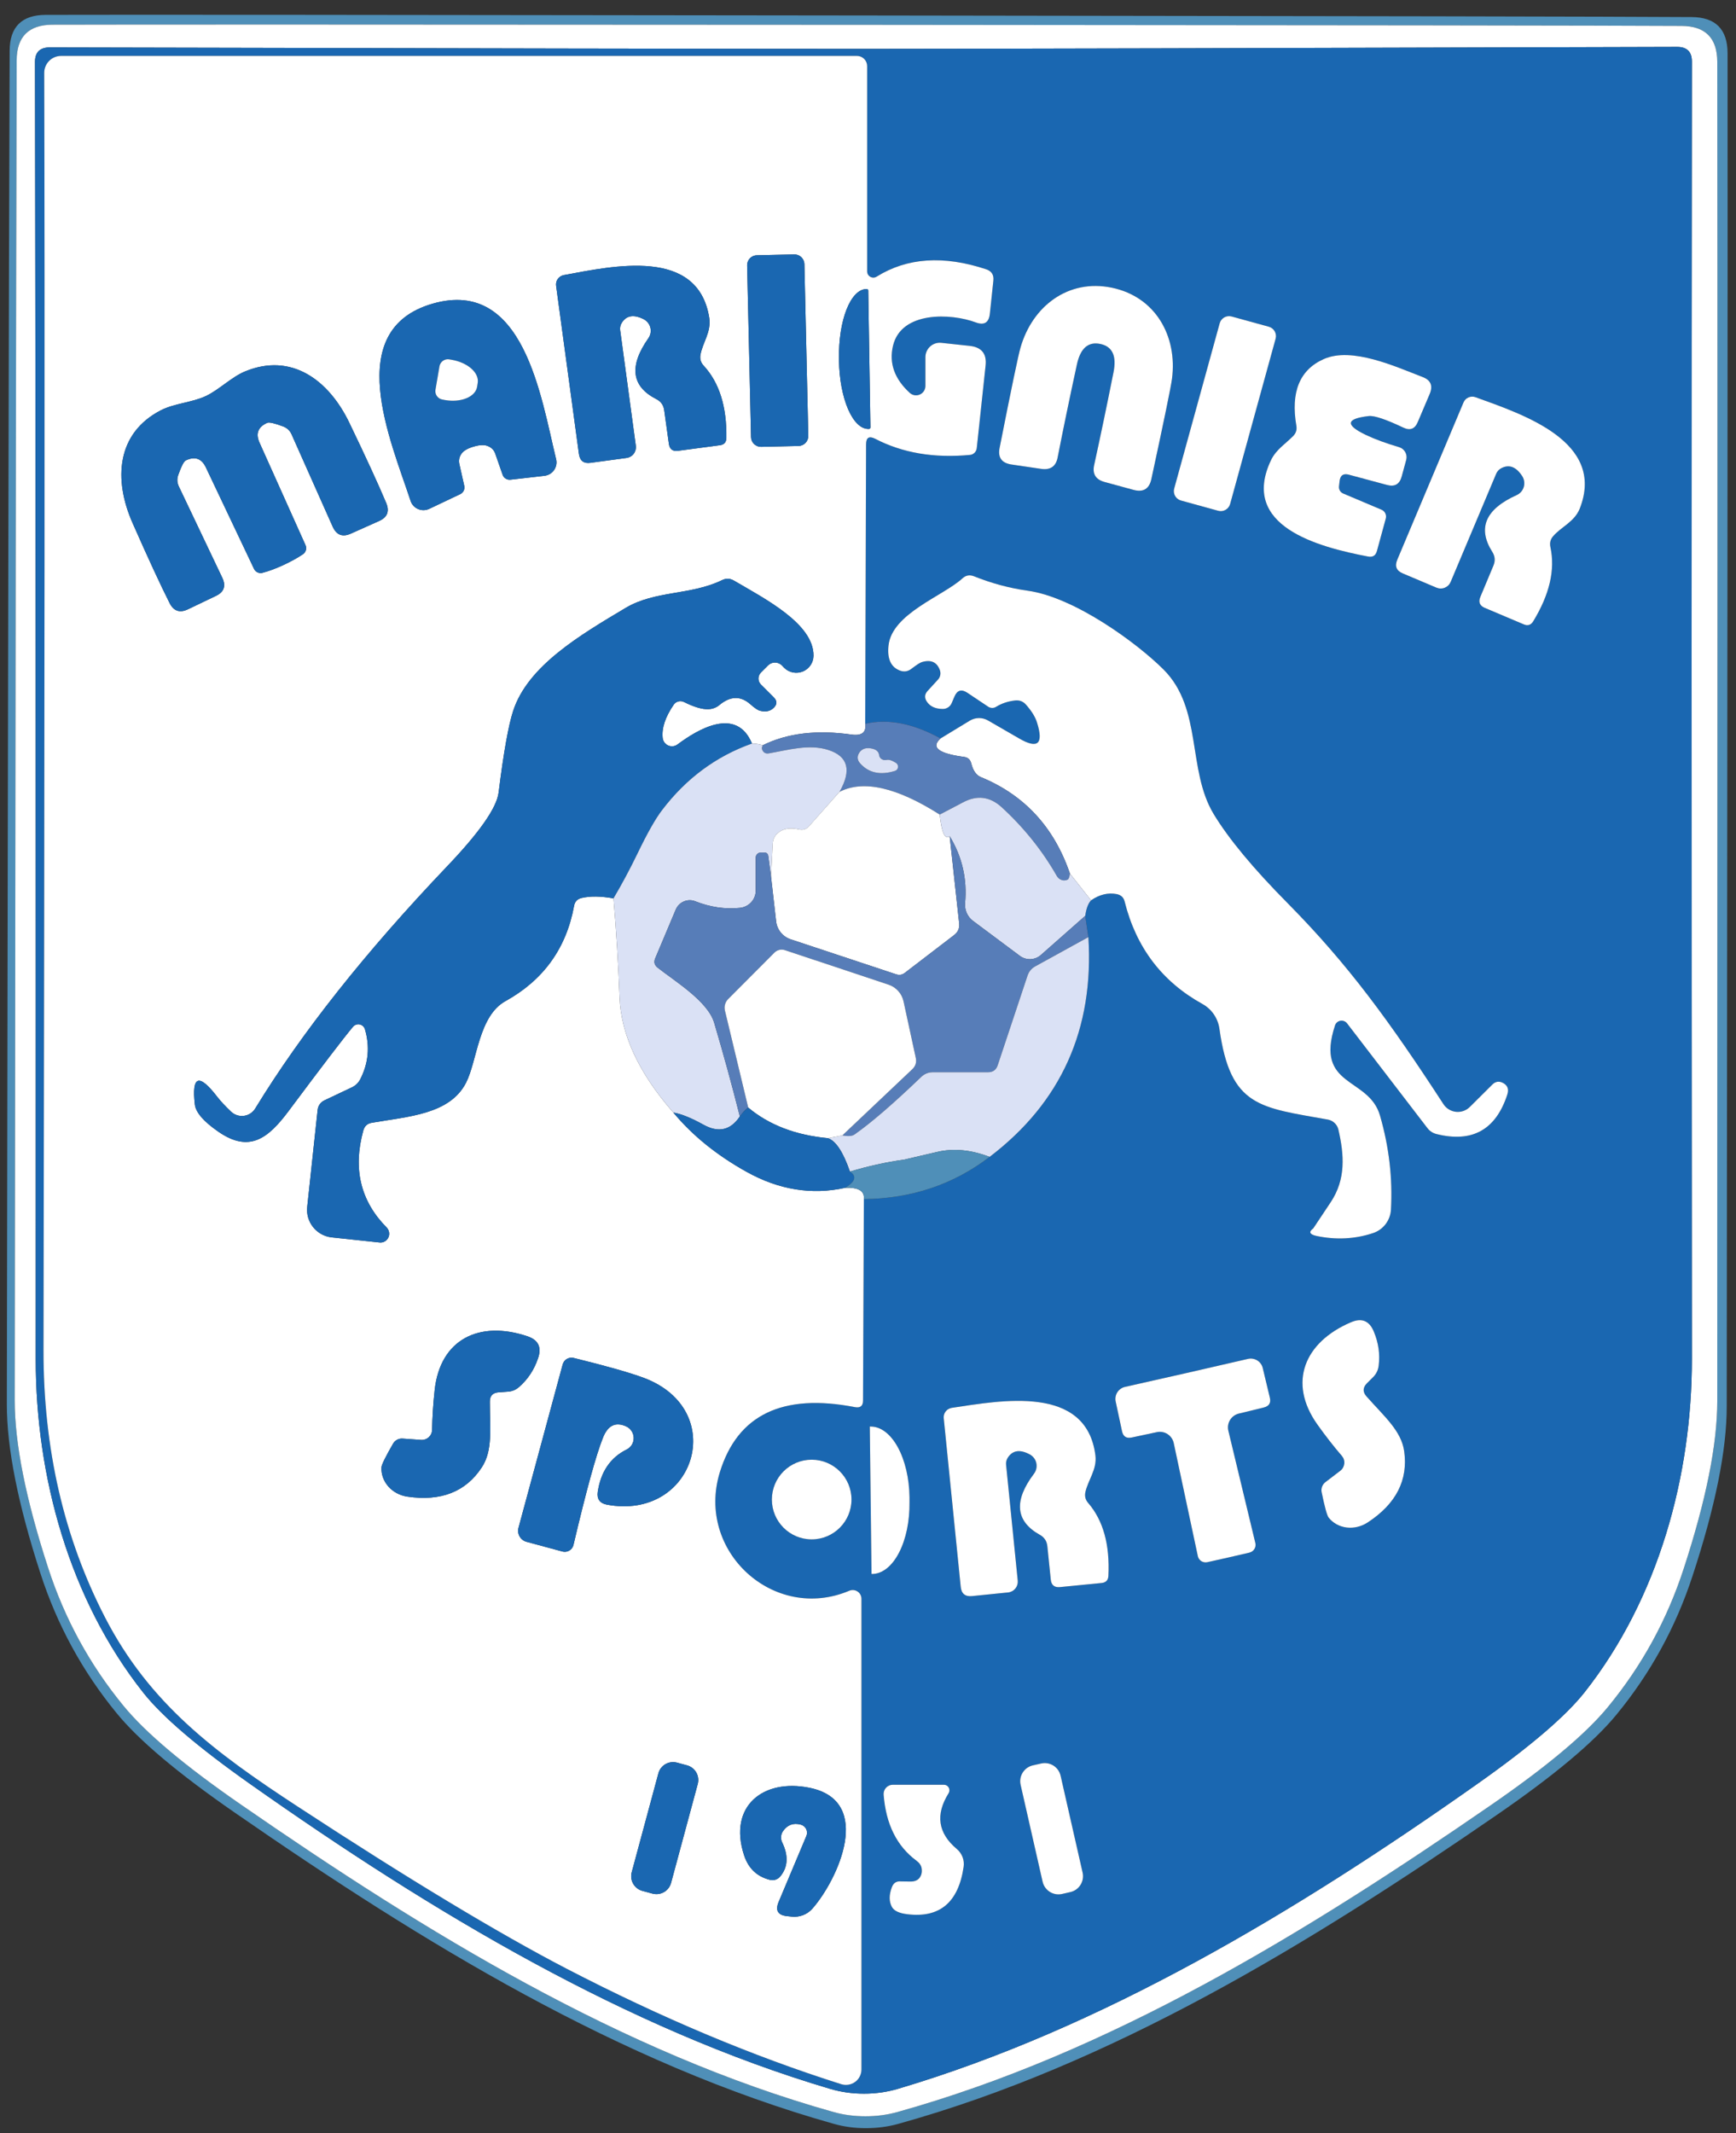
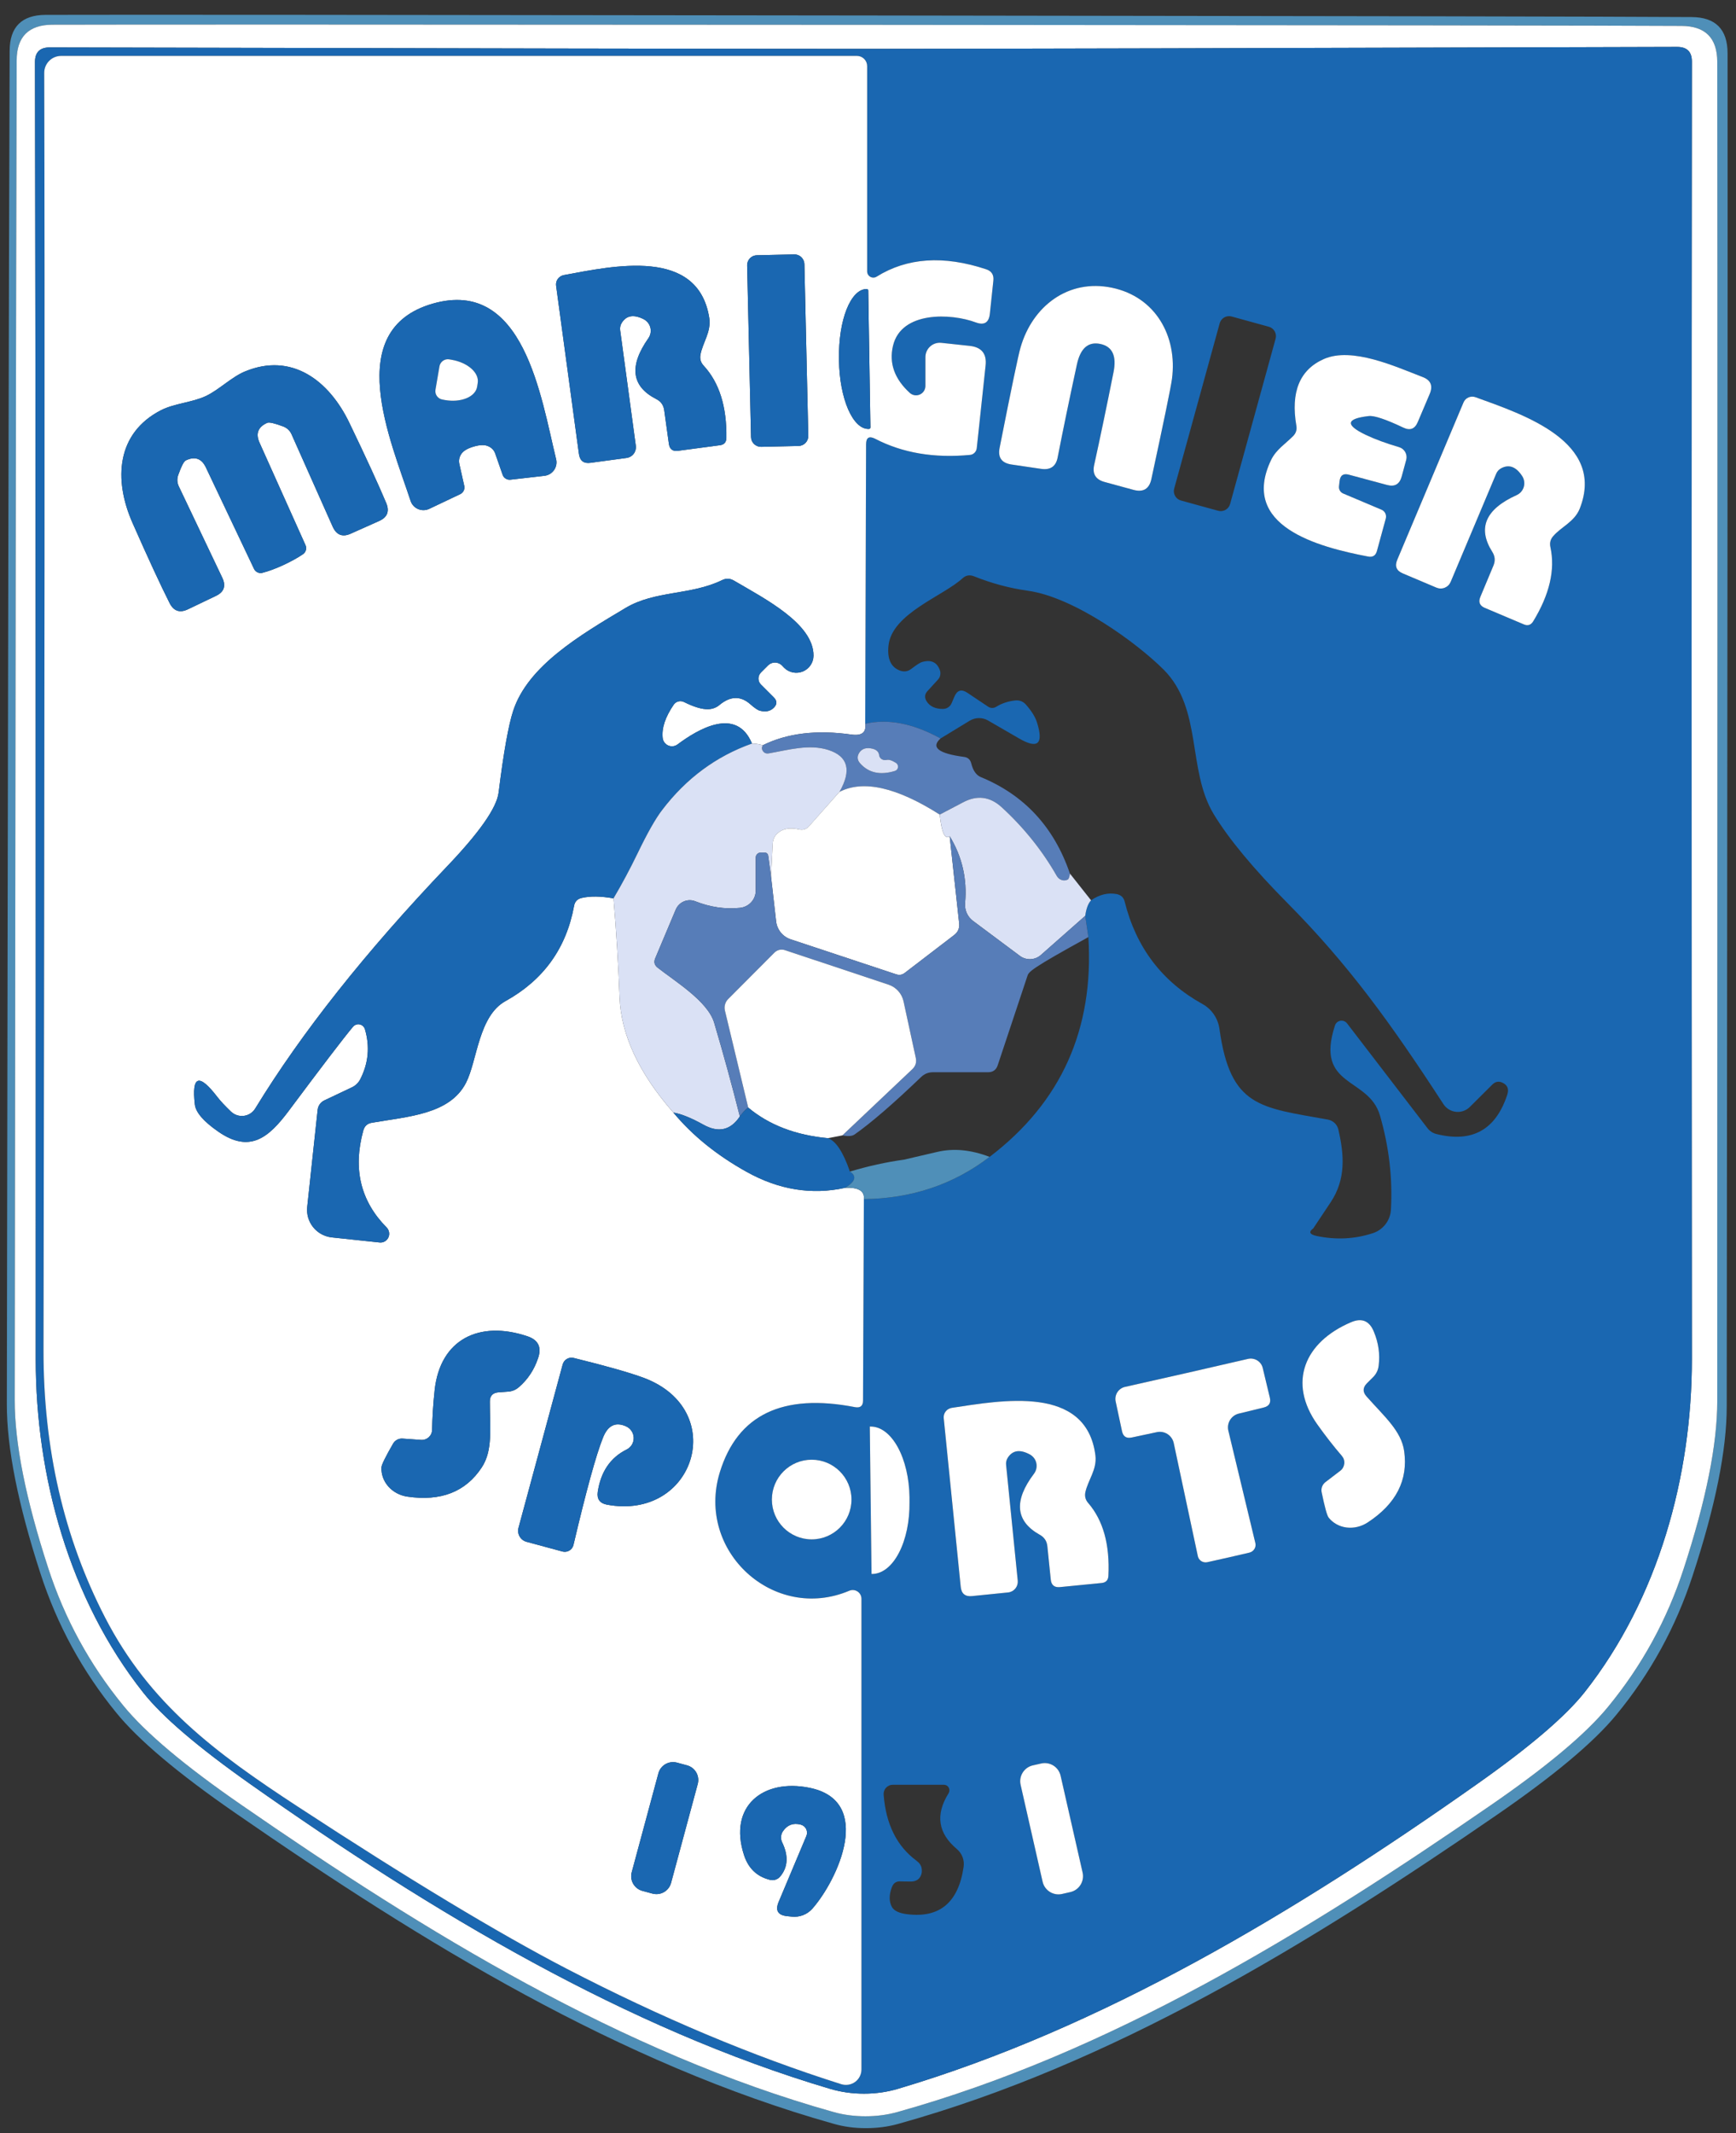
<svg xmlns="http://www.w3.org/2000/svg" width="114" height="140" viewBox="0 0 114 140" fill="none">
  <rect x="0" y="0" width="114" height="140" fill="#333333" stroke="none" />
  <g id="Group 6">
    <path id="Vector" d="M56.856 139.674C56.118 139.674 55.422 139.581 54.768 139.395C40.694 135.443 27.736 127.489 15.447 118.986C11.702 116.399 9.099 114.207 7.638 112.411C5.411 109.691 3.751 106.644 2.657 103.271C1.18 98.723 0.444 95.017 0.449 92.153C0.518 47.562 0.579 17.956 0.633 3.335C0.638 1.768 1.427 0.982 2.999 0.976C7.537 0.96 25.55 0.974 57.039 1.016C88.529 1.053 106.545 1.088 111.087 1.12C112.655 1.13 113.441 1.919 113.446 3.487C113.457 18.108 113.438 47.714 113.391 92.305C113.391 95.168 112.644 98.871 111.151 103.414C110.051 106.782 108.383 109.824 106.146 112.539C104.68 114.329 102.071 116.516 98.32 119.098C86.016 127.569 73.034 135.491 58.952 139.403C58.293 139.584 57.595 139.674 56.856 139.674ZM56.832 138.893C57.565 138.893 58.256 138.803 58.904 138.622C72.843 134.741 85.689 126.892 97.866 118.5C101.58 115.944 104.162 113.779 105.612 112.005C107.823 109.317 109.472 106.304 110.561 102.968C112.033 98.468 112.769 94.802 112.769 91.97C112.79 47.825 112.79 18.517 112.769 4.044C112.764 2.493 111.985 1.712 110.434 1.701C105.939 1.675 88.106 1.651 56.936 1.63C25.76 1.608 7.924 1.606 3.43 1.622C1.878 1.632 1.1 2.413 1.095 3.965C1.052 18.437 1.01 47.746 0.967 91.89C0.962 94.722 1.692 98.388 3.159 102.888C4.243 106.23 5.887 109.245 8.092 111.933C9.542 113.713 12.122 115.883 15.83 118.444C27.991 126.852 40.83 134.717 54.76 138.622C55.408 138.803 56.099 138.893 56.832 138.893Z" fill="#4F8FB8" />
    <path id="Vector_2" d="M56.935 1.63C88.106 1.651 105.939 1.675 110.433 1.702C111.985 1.712 112.763 2.493 112.769 4.045C112.79 18.517 112.79 47.826 112.769 91.97C112.769 94.802 112.033 98.468 110.561 102.968C109.472 106.304 107.822 109.317 105.612 112.005C104.162 113.78 101.58 115.945 97.866 118.5C85.689 126.892 72.842 134.742 58.904 138.623C58.256 138.803 57.565 138.894 56.832 138.894C56.099 138.894 55.408 138.803 54.76 138.623C40.829 134.718 27.991 126.852 15.83 118.444C12.121 115.884 9.542 113.713 8.091 111.933C5.887 109.245 4.242 106.23 3.158 102.888C1.692 98.388 0.962 94.722 0.967 91.891C1.009 47.746 1.052 18.437 1.094 3.965C1.1 2.414 1.878 1.633 3.429 1.622C7.924 1.606 25.759 1.609 56.935 1.63ZM56.736 137.411C57.507 137.411 58.25 137.305 58.968 137.093C72.308 133.132 85.019 125.545 97.021 117.074C100.459 114.651 102.804 112.648 104.058 111.065C108.903 104.92 111.111 96.871 111.103 89.181C111.076 55.636 111.076 27.259 111.103 4.053C111.108 3.405 110.787 3.08 110.139 3.08C82.9 3.16 65.088 3.203 56.704 3.208C48.315 3.208 30.501 3.176 3.262 3.112C2.614 3.112 2.292 3.436 2.298 4.085C2.34 27.291 2.356 55.667 2.346 89.213C2.346 96.903 4.553 104.952 9.406 111.089C10.66 112.672 13.006 114.675 16.443 117.098C28.445 125.561 41.164 133.14 54.505 137.093C55.222 137.305 55.966 137.411 56.736 137.411Z" fill="white" />
    <path id="Vector_3" d="M56.705 3.208C65.088 3.203 82.9 3.16 110.139 3.08C110.787 3.08 111.108 3.404 111.103 4.053C111.077 27.259 111.077 55.635 111.103 89.181C111.111 96.871 108.904 104.92 104.058 111.065C102.804 112.648 100.459 114.651 97.021 117.074C85.019 125.545 72.308 133.132 58.968 137.093C58.251 137.305 57.507 137.411 56.736 137.411C55.966 137.411 55.222 137.305 54.505 137.093C41.164 133.14 28.445 125.561 16.444 117.097C13.006 114.675 10.66 112.672 9.407 111.089C4.553 104.952 2.346 96.903 2.346 89.213C2.356 55.667 2.34 27.291 2.298 4.084C2.293 3.436 2.614 3.112 3.262 3.112C30.501 3.176 48.316 3.208 56.705 3.208ZM56.728 78.701C59.868 78.664 62.62 77.74 64.985 75.928C69.686 72.352 71.849 67.544 71.472 61.504L71.264 60.109C71.328 59.636 71.456 59.296 71.647 59.089C72.205 58.706 72.768 58.571 73.337 58.682C73.618 58.741 73.791 58.906 73.855 59.176C74.609 62.189 76.312 64.428 78.963 65.895C79.262 66.06 79.519 66.294 79.713 66.578C79.907 66.862 80.032 67.187 80.079 67.528C80.796 72.684 82.756 72.677 87.203 73.481C87.369 73.512 87.522 73.591 87.644 73.707C87.766 73.823 87.851 73.972 87.888 74.135C88.271 75.793 88.391 77.386 87.386 78.9C86.621 80.043 86.239 80.617 86.239 80.622C85.925 80.85 85.994 81.015 86.446 81.116C87.726 81.387 88.964 81.326 90.16 80.933C90.487 80.825 90.774 80.621 90.984 80.349C91.195 80.076 91.318 79.746 91.339 79.403C91.456 77.336 91.217 75.275 90.622 73.218C89.889 70.66 86.326 71.393 87.665 67.305C87.691 67.225 87.737 67.154 87.8 67.099C87.863 67.044 87.94 67.008 88.022 66.994C88.105 66.98 88.189 66.989 88.267 67.02C88.345 67.051 88.412 67.103 88.462 67.17L93.73 74.031C93.879 74.232 94.094 74.373 94.336 74.43C96.679 75.014 98.227 74.151 98.982 71.84C99.093 71.5 99.008 71.25 98.727 71.091C98.456 70.936 98.211 70.968 97.994 71.186L96.527 72.645C96.409 72.763 96.266 72.854 96.109 72.911C95.951 72.967 95.783 72.988 95.617 72.971C95.45 72.954 95.29 72.9 95.147 72.814C95.004 72.727 94.882 72.609 94.79 72.469C91.26 67.042 88.518 63.281 84.557 59.28C82.299 57.001 80.679 55.048 79.696 53.423C77.951 50.53 78.979 46.529 76.421 43.955C74.691 42.226 70.563 39.189 67.471 38.767C66.292 38.602 65.118 38.286 63.949 37.819C63.672 37.712 63.425 37.758 63.208 37.954C61.932 39.126 58.569 40.265 58.346 42.369C58.251 43.251 58.508 43.801 59.119 44.019C59.38 44.109 59.621 44.069 59.844 43.899C60.184 43.639 60.416 43.49 60.538 43.453C61.133 43.278 61.526 43.453 61.717 43.979C61.756 44.084 61.765 44.198 61.744 44.308C61.723 44.417 61.672 44.519 61.598 44.6L60.904 45.358C60.718 45.565 60.7 45.788 60.849 46.027C61.061 46.362 61.417 46.529 61.916 46.529C62.04 46.529 62.16 46.493 62.262 46.427C62.364 46.36 62.443 46.265 62.49 46.154L62.673 45.724C62.854 45.294 63.138 45.209 63.526 45.469L64.897 46.386C64.973 46.435 65.062 46.463 65.152 46.464C65.242 46.465 65.331 46.441 65.407 46.394C65.774 46.165 66.196 46.024 66.674 45.971C66.956 45.945 67.189 46.038 67.375 46.25C67.747 46.67 67.989 47.063 68.101 47.43C68.542 48.832 68.148 49.178 66.921 48.466L64.881 47.286C64.698 47.18 64.49 47.126 64.278 47.128C64.066 47.131 63.859 47.191 63.678 47.302L61.765 48.466C59.969 47.477 58.32 47.156 56.816 47.501L56.872 29.164C56.872 28.718 57.071 28.596 57.47 28.797C59.26 29.727 61.335 30.08 63.694 29.857C63.806 29.849 63.911 29.8 63.992 29.72C64.074 29.64 64.126 29.534 64.14 29.419L64.722 23.992C64.807 23.216 64.459 22.786 63.678 22.701L61.813 22.502C61.682 22.487 61.549 22.5 61.423 22.541C61.297 22.582 61.182 22.648 61.083 22.737C60.985 22.826 60.906 22.934 60.852 23.056C60.797 23.177 60.769 23.309 60.769 23.442V25.339C60.768 25.457 60.732 25.573 60.667 25.672C60.601 25.77 60.508 25.848 60.4 25.895C60.291 25.942 60.171 25.957 60.054 25.938C59.937 25.918 59.828 25.865 59.741 25.785C58.737 24.866 58.37 23.835 58.641 22.693C59.183 20.414 62.442 20.549 64.084 21.163C64.631 21.365 64.937 21.176 65.001 20.597L65.232 18.421C65.274 18.039 65.115 17.789 64.754 17.672C61.964 16.748 59.568 16.91 57.565 18.158C57.504 18.197 57.433 18.218 57.361 18.22C57.289 18.222 57.217 18.204 57.154 18.169C57.09 18.134 57.038 18.083 57.001 18.021C56.964 17.959 56.944 17.888 56.944 17.816V4.339C56.944 4.162 56.873 3.992 56.748 3.866C56.622 3.741 56.452 3.67 56.274 3.67H4.011C3.865 3.67 3.72 3.699 3.586 3.755C3.451 3.811 3.328 3.894 3.225 3.997C3.122 4.101 3.041 4.224 2.986 4.359C2.93 4.495 2.903 4.64 2.904 4.786C2.946 19.439 2.93 47.379 2.856 88.607C2.845 95.068 4.192 100.917 6.896 106.156C9.829 111.838 14.14 115.033 19.544 118.564C26.849 123.34 32.733 126.886 37.196 129.203C43.406 132.423 49.423 134.951 55.246 136.79C55.399 136.837 55.561 136.848 55.718 136.822C55.876 136.796 56.025 136.734 56.154 136.64C56.283 136.546 56.388 136.424 56.46 136.282C56.532 136.141 56.569 135.984 56.569 135.825V104.928C56.569 104.834 56.545 104.741 56.5 104.658C56.455 104.575 56.39 104.504 56.311 104.452C56.233 104.4 56.142 104.368 56.048 104.36C55.954 104.351 55.859 104.366 55.772 104.402C50.823 106.498 45.675 101.812 47.269 96.624C48.432 92.852 51.392 91.428 56.147 92.353C56.497 92.416 56.673 92.273 56.673 91.922L56.728 78.701ZM72.253 22.573C73.05 22.738 73.339 23.36 73.121 24.438C72.675 26.675 72.253 28.699 71.854 30.511C71.721 31.101 71.95 31.475 72.54 31.634L74.444 32.152C75.082 32.322 75.47 32.086 75.608 31.443C76.442 27.586 76.894 25.394 76.963 24.869C77.329 22.071 75.887 19.481 73.018 18.884C70.149 18.286 67.798 20.095 67.017 22.804C66.868 23.314 66.411 25.506 65.646 29.379C65.513 30.022 65.774 30.391 66.427 30.487L68.38 30.774C68.985 30.859 69.344 30.606 69.455 30.017C69.811 28.194 70.231 26.168 70.715 23.936C70.943 22.863 71.456 22.409 72.253 22.573ZM83.767 22.229C83.79 22.148 83.796 22.064 83.786 21.981C83.775 21.898 83.749 21.818 83.707 21.745C83.666 21.672 83.611 21.608 83.545 21.557C83.478 21.505 83.403 21.467 83.322 21.445L80.879 20.772C80.798 20.75 80.714 20.744 80.631 20.754C80.548 20.765 80.468 20.791 80.395 20.832C80.322 20.874 80.258 20.929 80.207 20.995C80.155 21.061 80.117 21.137 80.095 21.218L77.107 32.066C77.085 32.147 77.078 32.231 77.089 32.314C77.099 32.397 77.126 32.478 77.167 32.55C77.208 32.623 77.264 32.687 77.33 32.739C77.396 32.79 77.471 32.828 77.552 32.85L79.995 33.523C80.076 33.545 80.16 33.551 80.243 33.541C80.326 33.531 80.407 33.504 80.48 33.463C80.552 33.422 80.616 33.366 80.668 33.3C80.719 33.234 80.757 33.158 80.779 33.078L83.767 22.229ZM89.881 27.307C90.242 27.265 90.999 27.517 92.152 28.064C92.593 28.277 92.909 28.157 93.1 27.706L93.889 25.849C94.112 25.312 93.953 24.943 93.411 24.741C91.658 24.072 88.781 22.741 86.924 23.57C85.346 24.271 84.749 25.732 85.131 27.953C85.174 28.208 85.105 28.428 84.924 28.614C84.422 29.124 83.808 29.499 83.474 30.184C81.385 34.543 86.558 35.898 89.841 36.528C90.149 36.586 90.343 36.461 90.423 36.153L91.004 34.025C91.033 33.91 91.02 33.788 90.967 33.683C90.914 33.578 90.826 33.495 90.718 33.451L88.207 32.392C88.117 32.354 88.042 32.289 87.992 32.206C87.942 32.123 87.919 32.026 87.928 31.929L87.968 31.579C88.011 31.196 88.215 31.055 88.582 31.156L91.076 31.826C91.586 31.969 91.91 31.783 92.049 31.268L92.343 30.184C92.39 30.011 92.367 29.826 92.279 29.67C92.191 29.513 92.046 29.397 91.873 29.347C91.007 29.092 90.279 28.824 89.689 28.542C88.324 27.889 88.388 27.477 89.881 27.307ZM101.986 35.197C102.528 34.567 103.389 34.256 103.739 33.38C105.469 28.973 100.01 27.203 96.902 26.072C96.749 26.015 96.581 26.02 96.432 26.084C96.284 26.147 96.166 26.266 96.105 26.415L91.754 36.743C91.578 37.163 91.701 37.46 92.12 37.635L94.328 38.568C94.413 38.605 94.506 38.624 94.599 38.625C94.692 38.626 94.785 38.609 94.872 38.574C94.958 38.539 95.037 38.488 95.104 38.422C95.171 38.357 95.224 38.279 95.26 38.193L98.249 31.101C98.311 30.946 98.426 30.816 98.575 30.734C99.096 30.458 99.558 30.63 99.962 31.252C100.028 31.356 100.071 31.473 100.089 31.596C100.106 31.718 100.097 31.842 100.062 31.96C100.027 32.078 99.968 32.187 99.887 32.279C99.807 32.371 99.707 32.445 99.595 32.495C97.545 33.419 97.011 34.66 97.994 36.217C98.18 36.509 98.203 36.815 98.065 37.133L97.213 39.173C97.069 39.513 97.167 39.755 97.507 39.899L100.074 40.982C100.329 41.089 100.53 41.022 100.679 40.783C101.758 39.019 102.135 37.394 101.811 35.906C101.752 35.64 101.811 35.404 101.986 35.197ZM88.016 96.529L87.036 97.278C86.938 97.354 86.863 97.455 86.819 97.571C86.776 97.686 86.765 97.811 86.789 97.931C86.991 98.914 87.145 99.472 87.251 99.605C87.535 99.963 87.954 100.194 88.427 100.252C88.9 100.311 89.393 100.194 89.809 99.924C91.679 98.702 92.479 97.14 92.208 95.238C92.017 93.907 90.909 92.974 89.737 91.651C89.477 91.359 89.485 91.072 89.761 90.791L90.16 90.392C90.372 90.185 90.497 89.933 90.534 89.635C90.63 88.881 90.524 88.134 90.216 87.396C89.923 86.684 89.424 86.479 88.717 86.782C85.665 88.081 84.549 90.735 86.51 93.492C87.03 94.225 87.567 94.913 88.12 95.556C88.179 95.625 88.224 95.706 88.251 95.793C88.278 95.879 88.287 95.971 88.277 96.062C88.267 96.153 88.239 96.242 88.194 96.322C88.15 96.402 88.089 96.472 88.016 96.529ZM77.919 90.113C76.665 90.395 75.321 90.698 73.886 91.022C73.782 91.045 73.683 91.088 73.594 91.149C73.507 91.21 73.431 91.287 73.374 91.377C73.316 91.466 73.277 91.566 73.258 91.671C73.239 91.775 73.242 91.883 73.265 91.986L73.679 93.931C73.754 94.281 73.966 94.419 74.317 94.345L75.966 93.994C76.207 93.942 76.459 93.987 76.667 94.12C76.874 94.253 77.021 94.463 77.074 94.704L78.66 102.139C78.69 102.272 78.772 102.388 78.889 102.461C79.005 102.534 79.146 102.559 79.282 102.53C79.728 102.429 80.19 102.325 80.668 102.219C81.141 102.107 81.601 102.001 82.047 101.9C82.182 101.867 82.298 101.784 82.371 101.667C82.444 101.551 82.468 101.411 82.438 101.278L80.66 93.891C80.605 93.651 80.647 93.399 80.777 93.19C80.907 92.981 81.114 92.832 81.354 92.775L82.987 92.377C83.338 92.292 83.471 92.074 83.386 91.723L82.924 89.795C82.9 89.69 82.856 89.592 82.794 89.505C82.732 89.418 82.653 89.344 82.562 89.288C82.471 89.231 82.369 89.194 82.263 89.177C82.157 89.16 82.048 89.164 81.943 89.189C80.509 89.518 79.167 89.826 77.919 90.113ZM71.272 97.939C71.448 97.134 72.046 96.449 71.934 95.525C71.344 90.855 65.75 91.914 62.498 92.4C62.34 92.426 62.197 92.511 62.099 92.637C62.002 92.763 61.956 92.92 61.972 93.078L63.088 104.147C63.136 104.599 63.386 104.801 63.837 104.753L66.204 104.514C66.388 104.494 66.557 104.402 66.674 104.26C66.792 104.117 66.849 103.933 66.834 103.749L66.069 96.146C66.048 95.981 66.088 95.812 66.18 95.668C66.499 95.179 66.982 95.11 67.63 95.461C67.737 95.52 67.831 95.601 67.903 95.699C67.976 95.797 68.027 95.909 68.053 96.028C68.079 96.148 68.079 96.271 68.052 96.391C68.026 96.51 67.975 96.622 67.901 96.72C66.557 98.5 66.682 99.836 68.276 100.728C68.579 100.893 68.746 101.148 68.778 101.494L69.001 103.669C69.038 104.036 69.24 104.2 69.607 104.163L72.356 103.892C72.627 103.86 72.771 103.706 72.787 103.43C72.888 101.379 72.444 99.783 71.456 98.641C71.28 98.439 71.219 98.205 71.272 97.939ZM57.119 93.636L57.23 103.295C57.23 103.297 57.231 103.299 57.233 103.3C57.234 103.302 57.236 103.303 57.238 103.303H57.278C57.607 103.299 57.931 103.174 58.232 102.936C58.533 102.698 58.805 102.35 59.032 101.914C59.259 101.477 59.438 100.96 59.556 100.391C59.675 99.823 59.733 99.214 59.725 98.601V98.266C59.71 97.028 59.432 95.844 58.952 94.974C58.472 94.105 57.83 93.62 57.167 93.628H57.127C57.125 93.628 57.123 93.629 57.121 93.63C57.12 93.632 57.119 93.634 57.119 93.636ZM55.916 98.417C55.916 97.724 55.64 97.059 55.15 96.569C54.66 96.079 53.995 95.803 53.302 95.803C52.608 95.803 51.944 96.079 51.453 96.569C50.963 97.059 50.688 97.724 50.688 98.417C50.688 99.111 50.963 99.775 51.453 100.266C51.944 100.756 52.608 101.031 53.302 101.031C53.995 101.031 54.66 100.756 55.15 100.266C55.64 99.775 55.916 99.111 55.916 98.417ZM69.648 116.545C69.617 116.409 69.559 116.279 69.478 116.165C69.397 116.05 69.295 115.953 69.176 115.878C69.057 115.804 68.925 115.753 68.787 115.729C68.648 115.706 68.507 115.71 68.37 115.741L67.826 115.864C67.689 115.895 67.56 115.953 67.446 116.034C67.331 116.115 67.234 116.218 67.159 116.337C67.085 116.455 67.034 116.587 67.01 116.726C66.987 116.864 66.99 117.005 67.022 117.142L68.466 123.499C68.497 123.636 68.555 123.765 68.635 123.88C68.717 123.994 68.819 124.091 68.938 124.166C69.057 124.241 69.189 124.291 69.327 124.315C69.465 124.339 69.607 124.335 69.744 124.304L70.288 124.18C70.424 124.149 70.554 124.091 70.668 124.01C70.783 123.929 70.88 123.827 70.955 123.708C71.029 123.589 71.08 123.457 71.104 123.319C71.127 123.181 71.124 123.039 71.092 122.902L69.648 116.545ZM59.797 123.489C59.419 123.484 59.212 123.481 59.175 123.481C58.877 123.449 58.676 123.574 58.569 123.855C58.373 124.371 58.375 124.809 58.577 125.17C58.721 125.415 59.053 125.569 59.574 125.633C61.704 125.898 62.939 124.862 63.279 122.525C63.311 122.308 63.287 122.087 63.209 121.882C63.131 121.677 63.001 121.495 62.833 121.353C61.595 120.317 61.414 119.098 62.291 117.695C62.325 117.639 62.344 117.576 62.346 117.51C62.348 117.445 62.333 117.38 62.302 117.323C62.271 117.266 62.226 117.219 62.171 117.186C62.115 117.154 62.052 117.137 61.988 117.137H58.625C58.542 117.137 58.461 117.154 58.385 117.187C58.309 117.221 58.241 117.27 58.185 117.331C58.128 117.392 58.086 117.465 58.058 117.544C58.031 117.623 58.021 117.707 58.027 117.791C58.176 119.725 58.893 121.167 60.179 122.118C60.376 122.262 60.49 122.429 60.522 122.62C60.564 122.881 60.508 123.101 60.355 123.282C60.227 123.42 60.041 123.489 59.797 123.489Z" fill="#1A67B1" />
    <path id="Vector_4" d="M56.817 47.501C56.897 48.07 56.594 48.306 55.908 48.211C53.629 47.886 51.69 48.12 50.091 48.912C49.857 48.837 49.62 48.8 49.381 48.8C48.361 46.338 45.811 47.876 44.496 48.856C44.409 48.922 44.306 48.963 44.198 48.976C44.09 48.988 43.98 48.972 43.88 48.928C43.78 48.884 43.694 48.815 43.63 48.726C43.566 48.638 43.527 48.534 43.516 48.426C43.447 47.783 43.689 47.058 44.241 46.25C44.314 46.144 44.423 46.068 44.547 46.036C44.672 46.004 44.803 46.017 44.919 46.075C45.577 46.404 46.109 46.561 46.513 46.545C46.776 46.539 47.029 46.447 47.23 46.282C47.952 45.676 48.632 45.655 49.27 46.218C49.557 46.473 49.772 46.617 49.915 46.648C50.287 46.744 50.587 46.678 50.816 46.449C51.039 46.226 51.039 46 50.816 45.772L49.971 44.927C49.919 44.876 49.877 44.816 49.849 44.748C49.821 44.681 49.806 44.608 49.806 44.535C49.806 44.462 49.821 44.389 49.849 44.321C49.877 44.252 49.919 44.19 49.971 44.138L50.441 43.668C50.56 43.55 50.721 43.483 50.889 43.483C51.058 43.483 51.22 43.55 51.342 43.668L51.493 43.827C51.651 43.984 51.851 44.09 52.069 44.134C52.287 44.177 52.513 44.156 52.719 44.071C52.925 43.987 53.101 43.844 53.226 43.661C53.351 43.477 53.419 43.261 53.422 43.038C53.438 40.934 50.234 39.301 48.194 38.105C47.939 37.957 47.681 37.946 47.421 38.074C45.357 39.078 43.03 38.743 41.085 39.898C38.089 41.684 34.662 43.7 33.698 46.657C33.39 47.597 33.071 49.385 32.742 52.02C32.619 53.013 31.493 54.626 29.363 56.857C24.007 62.473 19.807 67.77 16.763 72.748C16.683 72.88 16.574 72.993 16.445 73.077C16.316 73.161 16.169 73.215 16.016 73.235C15.863 73.255 15.707 73.24 15.561 73.192C15.414 73.143 15.28 73.062 15.169 72.955C14.765 72.567 14.468 72.249 14.277 71.999C13.07 70.426 12.576 70.588 12.794 72.485C12.853 73.006 13.365 73.601 14.332 74.27C16.396 75.705 17.632 74.685 18.962 72.907C21.178 69.938 22.583 68.099 23.178 67.393C23.231 67.328 23.301 67.28 23.379 67.252C23.458 67.225 23.542 67.219 23.624 67.237C23.705 67.254 23.78 67.293 23.841 67.35C23.901 67.407 23.945 67.48 23.967 67.56C24.297 68.697 24.193 69.789 23.656 70.835C23.534 71.069 23.354 71.245 23.114 71.361L21.297 72.222C21.178 72.278 21.075 72.364 20.998 72.472C20.922 72.579 20.874 72.704 20.859 72.836L20.174 79.211C20.122 79.69 20.263 80.169 20.565 80.544C20.867 80.919 21.305 81.159 21.784 81.212L24.924 81.546C25.041 81.56 25.16 81.536 25.263 81.479C25.366 81.421 25.449 81.333 25.501 81.226C25.552 81.119 25.57 80.998 25.55 80.88C25.531 80.762 25.477 80.652 25.394 80.566C23.678 78.834 23.165 76.714 23.856 74.206C23.935 73.909 24.124 73.736 24.422 73.688C26.804 73.274 29.538 73.147 30.606 71.058C31.339 69.624 31.419 66.683 33.196 65.703C35.688 64.322 37.188 62.239 37.698 59.455C37.746 59.179 37.908 59.006 38.184 58.937C38.742 58.804 39.444 58.812 40.288 58.961C40.469 61.07 40.602 63.235 40.687 65.456C40.782 67.921 41.959 70.442 44.217 73.019C45.471 74.528 47.078 75.827 49.039 76.916C51.153 78.09 53.305 78.438 55.494 77.96C56.37 77.918 56.782 78.165 56.729 78.701L56.673 91.922C56.673 92.273 56.498 92.416 56.147 92.353C51.392 91.428 48.433 92.852 47.27 96.624C45.676 101.812 50.824 106.498 55.773 104.402C55.86 104.365 55.955 104.351 56.049 104.359C56.143 104.368 56.233 104.4 56.312 104.452C56.391 104.504 56.456 104.575 56.501 104.658C56.546 104.741 56.569 104.834 56.57 104.928V135.825C56.57 135.984 56.532 136.14 56.46 136.282C56.388 136.424 56.284 136.546 56.155 136.64C56.026 136.734 55.877 136.796 55.719 136.822C55.561 136.848 55.4 136.837 55.247 136.79C49.424 134.951 43.407 132.422 37.196 129.203C32.733 126.886 26.849 123.34 19.544 118.564C14.141 115.033 9.83 111.838 6.897 106.155C4.193 100.917 2.846 95.067 2.857 88.607C2.931 47.379 2.947 19.439 2.904 4.786C2.903 4.639 2.931 4.495 2.986 4.359C3.042 4.224 3.123 4.101 3.226 3.997C3.329 3.893 3.451 3.811 3.586 3.755C3.721 3.699 3.866 3.67 4.012 3.67H56.275C56.452 3.67 56.623 3.74 56.748 3.866C56.874 3.992 56.944 4.162 56.944 4.339V17.816C56.945 17.888 56.964 17.959 57.001 18.021C57.038 18.083 57.091 18.134 57.154 18.169C57.218 18.204 57.289 18.222 57.362 18.22C57.434 18.218 57.505 18.197 57.566 18.158C59.569 16.91 61.965 16.748 64.754 17.672C65.115 17.789 65.275 18.039 65.232 18.421L65.001 20.597C64.938 21.176 64.632 21.364 64.085 21.163C62.443 20.549 59.184 20.413 58.642 22.693C58.371 23.835 58.737 24.866 59.742 25.785C59.829 25.865 59.938 25.918 60.055 25.938C60.172 25.957 60.292 25.942 60.4 25.895C60.509 25.848 60.602 25.77 60.667 25.672C60.733 25.573 60.768 25.457 60.77 25.338V23.442C60.77 23.309 60.798 23.177 60.852 23.056C60.907 22.934 60.985 22.826 61.084 22.737C61.182 22.648 61.298 22.582 61.424 22.541C61.55 22.5 61.682 22.487 61.814 22.501L63.678 22.701C64.459 22.786 64.807 23.216 64.722 23.992L64.141 29.419C64.127 29.534 64.074 29.64 63.993 29.72C63.912 29.8 63.806 29.848 63.694 29.857C61.335 30.08 59.261 29.727 57.47 28.797C57.072 28.595 56.873 28.718 56.873 29.164L56.817 47.501ZM52.823 17.336C52.821 17.25 52.803 17.166 52.768 17.087C52.733 17.009 52.684 16.938 52.622 16.878C52.559 16.819 52.486 16.773 52.406 16.741C52.326 16.71 52.241 16.695 52.155 16.698L49.701 16.753C49.615 16.755 49.531 16.774 49.452 16.809C49.374 16.843 49.303 16.893 49.244 16.955C49.184 17.017 49.138 17.09 49.107 17.17C49.076 17.25 49.061 17.335 49.063 17.421L49.319 28.687C49.32 28.773 49.339 28.857 49.374 28.936C49.408 29.014 49.458 29.085 49.52 29.145C49.582 29.204 49.656 29.25 49.736 29.281C49.816 29.312 49.901 29.327 49.987 29.326L52.441 29.27C52.526 29.268 52.611 29.249 52.689 29.214C52.768 29.18 52.839 29.13 52.898 29.068C52.958 29.006 53.004 28.933 53.035 28.853C53.066 28.773 53.081 28.687 53.079 28.602L52.823 17.336ZM45.995 23.298C46.138 22.485 46.72 21.784 46.576 20.86C45.835 16.206 40.264 17.457 37.029 18.055C36.869 18.084 36.727 18.174 36.631 18.304C36.536 18.435 36.496 18.597 36.519 18.756L38.017 29.793C38.081 30.245 38.336 30.439 38.782 30.375L41.141 30.056C41.327 30.032 41.496 29.936 41.611 29.788C41.725 29.64 41.777 29.453 41.755 29.267L40.727 21.681C40.702 21.517 40.736 21.349 40.822 21.202C41.125 20.703 41.606 20.618 42.265 20.947C42.373 21.002 42.469 21.08 42.545 21.174C42.621 21.269 42.676 21.379 42.706 21.497C42.736 21.614 42.741 21.737 42.72 21.857C42.699 21.977 42.652 22.09 42.584 22.191C41.293 24.024 41.463 25.357 43.094 26.191C43.402 26.345 43.577 26.595 43.62 26.94L43.922 29.116C43.97 29.483 44.175 29.639 44.536 29.586L47.285 29.22C47.556 29.182 47.695 29.023 47.7 28.741C47.732 26.685 47.232 25.102 46.202 23.992C46.021 23.795 45.952 23.564 45.995 23.298ZM57.16 28.056L57.016 19.067C57.016 19.041 57.006 19.017 56.988 18.999C56.97 18.981 56.946 18.971 56.92 18.971H56.889C56.644 18.975 56.403 19.096 56.18 19.326C55.958 19.556 55.757 19.891 55.591 20.312C55.424 20.733 55.295 21.232 55.21 21.78C55.125 22.328 55.086 22.914 55.095 23.506V23.681C55.105 24.272 55.162 24.857 55.265 25.402C55.367 25.946 55.513 26.44 55.692 26.856C55.872 27.271 56.083 27.599 56.313 27.821C56.543 28.044 56.787 28.156 57.032 28.152H57.064C57.089 28.152 57.114 28.142 57.132 28.124C57.149 28.106 57.16 28.081 57.16 28.056ZM28.422 19.927C22.437 21.641 25.657 28.901 26.964 32.877C27.003 32.997 27.067 33.106 27.153 33.198C27.238 33.29 27.342 33.363 27.458 33.412C27.574 33.461 27.7 33.485 27.826 33.482C27.952 33.479 28.077 33.45 28.191 33.395L30.223 32.431C30.323 32.383 30.404 32.303 30.452 32.203C30.499 32.103 30.512 31.989 30.486 31.881L30.167 30.463C30.114 30.234 30.151 30.019 30.279 29.817C30.412 29.599 30.691 29.429 31.116 29.307C31.535 29.185 31.86 29.182 32.088 29.299C32.306 29.4 32.452 29.562 32.526 29.785L33.005 31.156C33.04 31.262 33.111 31.352 33.206 31.411C33.3 31.471 33.412 31.496 33.523 31.483L35.754 31.228C35.88 31.213 36.001 31.172 36.11 31.107C36.218 31.043 36.312 30.956 36.385 30.852C36.457 30.749 36.506 30.632 36.529 30.508C36.553 30.385 36.549 30.258 36.519 30.136C35.523 26.072 34.407 18.214 28.422 19.927ZM13.504 26C12.619 26.414 11.44 26.478 10.571 26.924C7.654 28.423 7.439 31.467 8.706 34.328C9.721 36.628 10.531 38.379 11.137 39.58C11.402 40.106 11.801 40.244 12.332 39.994L14.165 39.117C14.712 38.862 14.856 38.461 14.595 37.914L11.734 31.905C11.628 31.666 11.617 31.424 11.703 31.18C11.91 30.596 12.077 30.274 12.204 30.216C12.8 29.934 13.238 30.088 13.52 30.678L16.683 37.34C16.731 37.44 16.812 37.52 16.913 37.566C17.013 37.613 17.126 37.623 17.233 37.595C17.632 37.494 18.091 37.324 18.612 37.085C19.133 36.841 19.563 36.602 19.903 36.368C19.994 36.304 20.06 36.21 20.089 36.102C20.118 35.994 20.109 35.88 20.062 35.778L17.042 29.052C16.776 28.457 16.944 28.024 17.544 27.753C17.672 27.695 18.025 27.774 18.604 27.992C18.848 28.088 19.026 28.253 19.138 28.486L21.847 34.567C22.097 35.12 22.496 35.271 23.043 35.021L24.9 34.192C25.436 33.953 25.59 33.56 25.362 33.013C24.841 31.775 24.036 30.024 22.947 27.761C21.592 24.94 19.138 23.123 16.102 24.374C15.201 24.741 14.38 25.593 13.504 26ZM27.657 94.504L26.43 94.417C26.306 94.409 26.183 94.436 26.075 94.494C25.966 94.552 25.877 94.638 25.816 94.743C25.317 95.609 25.062 96.127 25.051 96.297C25.026 96.752 25.186 97.201 25.5 97.558C25.814 97.915 26.259 98.153 26.749 98.226C28.953 98.55 30.582 97.912 31.634 96.313C32.375 95.19 32.168 93.763 32.168 92.002C32.162 91.614 32.356 91.407 32.749 91.38L33.307 91.341C33.605 91.33 33.865 91.226 34.088 91.03C34.662 90.53 35.077 89.903 35.331 89.149C35.587 88.421 35.35 87.938 34.622 87.698C31.482 86.647 28.9 87.89 28.542 91.245C28.446 92.137 28.39 93.006 28.374 93.851C28.372 93.941 28.352 94.03 28.315 94.112C28.277 94.194 28.223 94.267 28.157 94.329C28.09 94.389 28.011 94.436 27.925 94.467C27.839 94.497 27.748 94.51 27.657 94.504ZM41.109 93.612C41.256 93.677 41.381 93.783 41.47 93.916C41.559 94.049 41.609 94.205 41.613 94.365C41.617 94.525 41.576 94.682 41.494 94.818C41.412 94.954 41.292 95.064 41.149 95.134C40.081 95.665 39.449 96.595 39.252 97.923C39.189 98.385 39.388 98.662 39.85 98.752C45.628 99.828 47.907 92.544 42.281 90.432C41.351 90.087 39.816 89.651 37.675 89.125C37.521 89.086 37.359 89.11 37.223 89.191C37.087 89.271 36.989 89.402 36.949 89.555L34.048 100.274C33.997 100.465 34.024 100.669 34.122 100.841C34.221 101.013 34.383 101.138 34.574 101.191L36.933 101.828C37.01 101.849 37.09 101.854 37.168 101.843C37.246 101.832 37.322 101.806 37.389 101.766C37.457 101.726 37.516 101.672 37.562 101.609C37.608 101.546 37.641 101.474 37.659 101.398C38.498 97.833 39.144 95.487 39.595 94.361C39.914 93.553 40.419 93.304 41.109 93.612ZM45.82 117.084C45.854 116.958 45.863 116.826 45.846 116.696C45.829 116.567 45.787 116.441 45.722 116.328C45.657 116.215 45.57 116.115 45.466 116.035C45.363 115.956 45.244 115.897 45.118 115.863L44.456 115.684C44.33 115.65 44.198 115.641 44.068 115.658C43.939 115.675 43.813 115.717 43.7 115.782C43.587 115.848 43.487 115.935 43.407 116.038C43.328 116.142 43.269 116.26 43.235 116.387L41.483 122.88C41.449 123.007 41.44 123.138 41.457 123.268C41.474 123.398 41.516 123.523 41.581 123.636C41.646 123.75 41.733 123.849 41.837 123.929C41.94 124.009 42.059 124.068 42.185 124.102L42.847 124.28C42.973 124.314 43.105 124.323 43.235 124.306C43.364 124.29 43.489 124.247 43.603 124.182C43.716 124.117 43.816 124.03 43.895 123.926C43.975 123.823 44.034 123.704 44.068 123.578L45.82 117.084ZM52.952 120.5L51.135 124.82C50.896 125.383 51.079 125.696 51.685 125.76L51.995 125.792C52.246 125.819 52.5 125.786 52.736 125.694C52.972 125.602 53.182 125.456 53.35 125.266C55.016 123.369 57.414 118.197 53.159 117.336C50.107 116.715 47.819 118.548 48.855 121.743C49.137 122.62 49.706 123.165 50.561 123.377C50.683 123.408 50.811 123.404 50.931 123.364C51.051 123.325 51.157 123.252 51.238 123.154C51.748 122.538 51.788 121.789 51.358 120.907C51.305 120.792 51.282 120.666 51.292 120.541C51.301 120.415 51.343 120.294 51.414 120.189C51.7 119.77 52.088 119.624 52.577 119.751C52.654 119.77 52.727 119.806 52.789 119.856C52.851 119.905 52.902 119.968 52.938 120.039C52.973 120.11 52.993 120.189 52.995 120.268C52.998 120.348 52.983 120.427 52.952 120.5Z" fill="white" />
    <path id="Vector_5" d="M52.155 16.697L49.701 16.753C49.34 16.761 49.054 17.06 49.063 17.421L49.318 28.687C49.327 29.048 49.626 29.334 49.986 29.326L52.44 29.27C52.801 29.262 53.087 28.962 53.079 28.602L52.823 17.336C52.815 16.975 52.516 16.689 52.155 16.697Z" fill="#1A67B1" />
    <path id="Vector_6" d="M45.993 23.298C45.951 23.564 46.02 23.795 46.201 23.992C47.231 25.102 47.731 26.685 47.699 28.741C47.694 29.023 47.556 29.182 47.285 29.22L44.535 29.586C44.174 29.639 43.969 29.483 43.922 29.116L43.619 26.94C43.576 26.595 43.401 26.345 43.093 26.191C41.462 25.357 41.292 24.024 42.583 22.191C42.651 22.09 42.698 21.977 42.719 21.857C42.74 21.737 42.736 21.614 42.705 21.497C42.675 21.379 42.62 21.269 42.544 21.174C42.468 21.08 42.372 21.002 42.264 20.947C41.605 20.618 41.124 20.703 40.821 21.203C40.735 21.349 40.701 21.517 40.726 21.681L41.754 29.267C41.776 29.453 41.725 29.64 41.61 29.788C41.495 29.936 41.326 30.032 41.14 30.056L38.781 30.375C38.335 30.439 38.08 30.245 38.016 29.793L36.518 18.756C36.495 18.597 36.535 18.435 36.63 18.304C36.726 18.174 36.868 18.084 37.028 18.055C40.264 17.457 45.834 16.206 46.575 20.86C46.719 21.784 46.137 22.485 45.993 23.298Z" fill="#1A67B1" />
    <path id="Vector_7" d="M73.018 18.884C75.886 19.481 77.329 22.071 76.962 24.869C76.893 25.395 76.442 27.586 75.608 31.443C75.469 32.086 75.082 32.322 74.444 32.153L72.539 31.634C71.95 31.475 71.721 31.101 71.854 30.511C72.252 28.699 72.675 26.675 73.121 24.438C73.339 23.36 73.049 22.738 72.252 22.573C71.456 22.409 70.943 22.863 70.715 23.936C70.231 26.168 69.811 28.194 69.455 30.017C69.344 30.606 68.985 30.859 68.379 30.774L66.427 30.487C65.773 30.391 65.513 30.022 65.646 29.379C66.411 25.506 66.868 23.314 67.017 22.805C67.798 20.095 70.149 18.286 73.018 18.884Z" fill="white" />
    <path id="Vector_8" d="M57.159 28.056C57.159 28.081 57.149 28.105 57.131 28.123C57.113 28.141 57.089 28.151 57.064 28.151H57.032C56.787 28.156 56.542 28.043 56.313 27.821C56.083 27.599 55.872 27.27 55.692 26.855C55.512 26.44 55.367 25.946 55.264 25.401C55.162 24.857 55.105 24.272 55.095 23.681V23.505C55.086 22.914 55.125 22.328 55.21 21.78C55.295 21.232 55.424 20.733 55.59 20.312C55.757 19.891 55.957 19.555 56.18 19.325C56.403 19.095 56.643 18.975 56.888 18.971H56.92C56.946 18.971 56.97 18.981 56.988 18.999C57.006 19.017 57.016 19.041 57.016 19.066L57.159 28.056Z" fill="#1A67B1" />
    <path id="Vector_9" d="M31.115 29.307C30.69 29.43 30.411 29.599 30.278 29.817C30.151 30.019 30.113 30.234 30.167 30.463L30.485 31.881C30.511 31.989 30.499 32.103 30.451 32.203C30.403 32.303 30.322 32.383 30.222 32.431L28.19 33.396C28.076 33.45 27.951 33.479 27.825 33.482C27.699 33.485 27.573 33.461 27.457 33.412C27.341 33.363 27.237 33.29 27.152 33.198C27.067 33.106 27.002 32.997 26.963 32.878C25.656 28.901 22.436 21.641 28.421 19.927C34.406 18.214 35.522 26.072 36.518 30.136C36.548 30.258 36.552 30.385 36.529 30.509C36.505 30.632 36.456 30.749 36.384 30.853C36.311 30.956 36.218 31.043 36.109 31.107C36 31.172 35.879 31.213 35.753 31.228L33.522 31.483C33.411 31.496 33.299 31.471 33.205 31.411C33.11 31.352 33.039 31.262 33.004 31.156L32.526 29.785C32.451 29.562 32.305 29.4 32.087 29.299C31.859 29.183 31.535 29.185 31.115 29.307ZM28.86 24.04L28.597 25.578C28.584 25.65 28.586 25.724 28.602 25.795C28.618 25.867 28.648 25.935 28.69 25.995C28.732 26.055 28.786 26.106 28.848 26.145C28.91 26.184 28.979 26.211 29.051 26.223L29.218 26.255C29.469 26.299 29.722 26.311 29.964 26.291C30.206 26.271 30.431 26.219 30.628 26.138C30.824 26.057 30.987 25.949 31.108 25.82C31.228 25.691 31.304 25.544 31.33 25.386L31.37 25.139C31.425 24.823 31.278 24.485 30.961 24.2C30.645 23.915 30.184 23.705 29.68 23.617L29.505 23.585C29.433 23.573 29.359 23.575 29.287 23.59C29.216 23.607 29.148 23.637 29.088 23.679C29.028 23.721 28.977 23.774 28.938 23.836C28.899 23.898 28.872 23.967 28.86 24.04Z" fill="#1A67B1" />
-     <path id="Vector_10" d="M83.323 21.445L80.879 20.772C80.54 20.679 80.189 20.878 80.095 21.217L77.107 32.066C77.014 32.406 77.213 32.757 77.552 32.85L79.996 33.523C80.335 33.617 80.686 33.417 80.78 33.078L83.768 22.229C83.861 21.89 83.662 21.539 83.323 21.445Z" fill="white" />
    <path id="Vector_11" d="M89.881 27.307C88.388 27.477 88.324 27.889 89.689 28.542C90.279 28.824 91.007 29.092 91.873 29.347C92.045 29.397 92.191 29.513 92.279 29.669C92.367 29.826 92.39 30.011 92.343 30.184L92.048 31.268C91.91 31.783 91.586 31.969 91.076 31.826L88.582 31.156C88.215 31.055 88.01 31.196 87.968 31.578L87.928 31.929C87.919 32.026 87.941 32.123 87.992 32.206C88.042 32.289 88.117 32.354 88.207 32.391L90.717 33.451C90.826 33.495 90.914 33.578 90.967 33.683C91.02 33.788 91.033 33.91 91.004 34.025L90.423 36.153C90.343 36.461 90.149 36.586 89.841 36.527C86.558 35.898 81.385 34.543 83.473 30.184C83.808 29.498 84.422 29.124 84.924 28.614C85.104 28.428 85.174 28.207 85.131 27.952C84.748 25.732 85.346 24.27 86.924 23.569C88.781 22.74 91.658 24.071 93.411 24.741C93.953 24.943 94.112 25.312 93.889 25.849L93.1 27.705C92.909 28.157 92.593 28.276 92.152 28.064C90.999 27.517 90.242 27.264 89.881 27.307Z" fill="white" />
    <path id="Vector_12" d="M28.86 24.04C28.873 23.968 28.899 23.898 28.939 23.837C28.978 23.775 29.029 23.721 29.089 23.679C29.149 23.637 29.216 23.607 29.288 23.591C29.36 23.575 29.433 23.573 29.506 23.586L29.681 23.617C30.184 23.705 30.645 23.915 30.962 24.2C31.279 24.485 31.425 24.823 31.37 25.14L31.331 25.387C31.304 25.544 31.229 25.692 31.108 25.821C30.988 25.95 30.825 26.058 30.628 26.138C30.432 26.219 30.206 26.271 29.965 26.291C29.723 26.311 29.469 26.299 29.219 26.255L29.051 26.223C28.979 26.211 28.91 26.184 28.848 26.145C28.786 26.106 28.733 26.055 28.691 25.995C28.648 25.935 28.618 25.867 28.602 25.796C28.586 25.724 28.585 25.65 28.597 25.578L28.86 24.04Z" fill="white" />
    <path id="Vector_13" d="M18.612 37.085C18.091 37.324 17.631 37.494 17.233 37.595C17.126 37.623 17.013 37.612 16.912 37.566C16.812 37.519 16.731 37.44 16.683 37.34L13.519 30.678C13.238 30.088 12.799 29.934 12.204 30.216C12.077 30.274 11.909 30.595 11.702 31.18C11.617 31.424 11.628 31.666 11.734 31.905L14.595 37.914C14.855 38.461 14.712 38.862 14.165 39.117L12.332 39.994C11.8 40.244 11.402 40.105 11.136 39.58C10.531 38.379 9.72 36.628 8.706 34.328C7.439 31.467 7.654 28.422 10.57 26.924C11.439 26.478 12.619 26.414 13.503 26C14.38 25.593 15.201 24.741 16.101 24.374C19.137 23.123 21.592 24.94 22.947 27.761C24.036 30.024 24.841 31.775 25.362 33.013C25.59 33.56 25.436 33.953 24.899 34.192L23.043 35.021C22.495 35.271 22.097 35.119 21.847 34.567L19.137 28.486C19.026 28.253 18.848 28.088 18.604 27.992C18.024 27.774 17.671 27.695 17.544 27.753C16.943 28.024 16.776 28.457 17.042 29.052L20.062 35.778C20.108 35.88 20.118 35.994 20.089 36.102C20.06 36.209 19.994 36.304 19.903 36.368C19.563 36.602 19.132 36.841 18.612 37.085Z" fill="#1A67B1" />
    <path id="Vector_14" d="M101.812 35.906C102.136 37.394 101.758 39.019 100.68 40.783C100.531 41.022 100.329 41.089 100.074 40.982L97.508 39.898C97.168 39.755 97.07 39.513 97.213 39.173L98.066 37.133C98.204 36.814 98.18 36.509 97.994 36.217C97.011 34.66 97.545 33.419 99.596 32.495C99.708 32.445 99.807 32.371 99.888 32.279C99.968 32.187 100.028 32.078 100.063 31.96C100.098 31.842 100.107 31.718 100.089 31.595C100.072 31.473 100.029 31.356 99.963 31.252C99.559 30.63 99.097 30.457 98.576 30.734C98.427 30.816 98.311 30.945 98.249 31.1L95.261 38.193C95.224 38.279 95.171 38.357 95.105 38.422C95.038 38.488 94.959 38.539 94.872 38.574C94.786 38.609 94.693 38.626 94.6 38.625C94.506 38.624 94.414 38.604 94.328 38.568L92.121 37.635C91.701 37.46 91.579 37.162 91.754 36.743L96.106 26.414C96.167 26.266 96.284 26.147 96.433 26.083C96.582 26.02 96.75 26.015 96.902 26.072C100.01 27.203 105.469 28.973 103.74 33.38C103.389 34.256 102.529 34.567 101.987 35.197C101.812 35.404 101.753 35.64 101.812 35.906Z" fill="white" />
-     <path id="Vector_15" d="M71.647 59.089L70.261 57.335C69.219 54.286 67.267 52.174 64.403 51C64.106 50.872 63.898 50.575 63.782 50.107C63.718 49.852 63.559 49.709 63.303 49.677C61.625 49.454 61.112 49.05 61.765 48.465L63.678 47.302C63.859 47.191 64.067 47.131 64.279 47.128C64.49 47.125 64.699 47.18 64.881 47.286L66.922 48.465C68.149 49.177 68.542 48.832 68.101 47.429C67.99 47.063 67.748 46.67 67.376 46.25C67.19 46.037 66.956 45.944 66.674 45.971C66.196 46.024 65.774 46.165 65.407 46.393C65.331 46.441 65.243 46.465 65.153 46.464C65.062 46.462 64.974 46.435 64.897 46.385L63.527 45.469C63.139 45.209 62.855 45.294 62.674 45.724L62.491 46.154C62.444 46.265 62.364 46.36 62.262 46.426C62.16 46.493 62.04 46.529 61.917 46.529C61.417 46.529 61.061 46.361 60.849 46.027C60.7 45.788 60.719 45.565 60.905 45.357L61.598 44.6C61.673 44.518 61.724 44.417 61.745 44.307C61.766 44.198 61.756 44.084 61.718 43.979C61.526 43.453 61.133 43.277 60.538 43.453C60.416 43.49 60.185 43.639 59.845 43.899C59.622 44.069 59.38 44.109 59.12 44.019C58.509 43.801 58.251 43.251 58.347 42.369C58.57 40.265 61.933 39.125 63.208 37.954C63.426 37.757 63.673 37.712 63.949 37.818C65.118 38.286 66.292 38.602 67.471 38.767C70.564 39.189 74.692 42.225 76.421 43.955C78.979 46.529 77.951 50.529 79.696 53.422C80.679 55.048 82.3 57.001 84.558 59.28C88.518 63.28 91.26 67.042 94.79 72.469C94.882 72.609 95.004 72.727 95.147 72.813C95.29 72.9 95.451 72.954 95.617 72.971C95.784 72.988 95.952 72.967 96.109 72.911C96.267 72.854 96.41 72.763 96.528 72.644L97.994 71.186C98.212 70.968 98.456 70.936 98.727 71.09C99.009 71.25 99.094 71.499 98.982 71.839C98.228 74.15 96.679 75.014 94.336 74.43C94.094 74.373 93.879 74.231 93.73 74.031L88.463 67.169C88.413 67.103 88.345 67.051 88.267 67.02C88.19 66.989 88.105 66.98 88.023 66.994C87.94 67.008 87.864 67.044 87.8 67.099C87.737 67.154 87.691 67.225 87.666 67.305C86.327 71.393 89.889 70.66 90.622 73.218C91.217 75.274 91.457 77.336 91.34 79.402C91.319 79.746 91.195 80.076 90.985 80.348C90.775 80.621 90.487 80.825 90.16 80.932C88.965 81.326 87.727 81.387 86.446 81.116C85.995 81.015 85.926 80.85 86.239 80.622C86.239 80.616 86.622 80.043 87.387 78.9C88.391 77.386 88.271 75.792 87.889 74.135C87.851 73.971 87.766 73.823 87.644 73.707C87.523 73.591 87.37 73.512 87.204 73.481C82.757 72.676 80.796 72.684 80.079 67.528C80.032 67.187 79.907 66.861 79.713 66.578C79.52 66.294 79.263 66.06 78.963 65.894C76.312 64.428 74.609 62.189 73.855 59.176C73.791 58.905 73.618 58.74 73.337 58.682C72.768 58.571 72.205 58.706 71.647 59.089Z" fill="white" />
    <path id="Vector_16" d="M49.381 48.8C47.028 49.634 45.062 51.087 43.484 53.159C43.054 53.717 42.512 54.673 41.858 56.028C41.364 57.048 40.841 58.026 40.288 58.961C39.444 58.812 38.742 58.804 38.184 58.937C37.908 59.006 37.746 59.179 37.698 59.455C37.188 62.239 35.687 64.322 33.196 65.703C31.418 66.683 31.339 69.624 30.606 71.058C29.538 73.146 26.804 73.274 24.421 73.688C24.124 73.736 23.935 73.909 23.855 74.206C23.165 76.714 23.678 78.834 25.394 80.566C25.476 80.652 25.531 80.761 25.55 80.88C25.57 80.998 25.552 81.119 25.501 81.226C25.449 81.333 25.366 81.421 25.263 81.479C25.16 81.536 25.041 81.559 24.923 81.546L21.784 81.211C21.305 81.159 20.867 80.919 20.565 80.544C20.263 80.169 20.122 79.69 20.174 79.211L20.859 72.836C20.874 72.704 20.922 72.579 20.998 72.472C21.075 72.364 21.178 72.278 21.297 72.222L23.114 71.361C23.354 71.244 23.534 71.069 23.656 70.835C24.193 69.789 24.297 68.697 23.967 67.56C23.945 67.48 23.901 67.407 23.841 67.35C23.78 67.293 23.705 67.254 23.623 67.236C23.542 67.219 23.457 67.225 23.379 67.252C23.3 67.28 23.231 67.328 23.178 67.392C22.583 68.099 21.178 69.937 18.962 72.907C17.631 74.684 16.396 75.704 14.332 74.27C13.365 73.601 12.853 73.006 12.794 72.485C12.576 70.588 13.07 70.426 14.276 71.999C14.468 72.249 14.765 72.567 15.169 72.955C15.28 73.062 15.414 73.143 15.56 73.192C15.707 73.24 15.863 73.255 16.016 73.235C16.169 73.215 16.316 73.161 16.445 73.077C16.574 72.992 16.683 72.88 16.763 72.748C19.807 67.77 24.007 62.473 29.362 56.857C31.493 54.626 32.619 53.013 32.741 52.02C33.071 49.385 33.389 47.597 33.698 46.656C34.662 43.7 38.089 41.684 41.085 39.898C43.03 38.743 45.357 39.078 47.421 38.073C47.681 37.946 47.939 37.956 48.194 38.105C50.234 39.301 53.438 40.934 53.422 43.038C53.419 43.261 53.351 43.477 53.226 43.661C53.101 43.844 52.924 43.987 52.719 44.071C52.513 44.155 52.287 44.177 52.069 44.134C51.851 44.09 51.651 43.984 51.493 43.827L51.342 43.668C51.22 43.55 51.058 43.483 50.889 43.483C50.721 43.483 50.56 43.55 50.441 43.668L49.971 44.138C49.919 44.19 49.877 44.252 49.849 44.321C49.821 44.389 49.806 44.462 49.806 44.535C49.806 44.608 49.821 44.681 49.849 44.748C49.877 44.815 49.919 44.876 49.971 44.927L50.816 45.772C51.039 46 51.039 46.226 50.816 46.449C50.587 46.678 50.287 46.744 49.915 46.648C49.772 46.617 49.557 46.473 49.27 46.218C48.632 45.655 47.952 45.676 47.23 46.282C47.028 46.447 46.776 46.539 46.512 46.545C46.109 46.561 45.577 46.404 44.919 46.075C44.803 46.017 44.672 46.004 44.547 46.036C44.423 46.068 44.314 46.144 44.241 46.25C43.688 47.057 43.447 47.783 43.516 48.425C43.526 48.534 43.566 48.638 43.63 48.726C43.694 48.814 43.78 48.884 43.88 48.928C43.98 48.972 44.09 48.988 44.198 48.975C44.306 48.963 44.409 48.922 44.496 48.856C45.811 47.876 48.361 46.338 49.381 48.8Z" fill="#1A67B1" />
    <path id="Vector_17" d="M61.765 48.465C61.111 49.05 61.624 49.454 63.303 49.677C63.558 49.709 63.718 49.852 63.781 50.107C63.898 50.575 64.105 50.872 64.403 51C67.266 52.174 69.219 54.286 70.26 57.335C70.228 57.558 70.181 57.688 70.117 57.726C69.996 57.789 69.854 57.801 69.72 57.758C69.586 57.714 69.471 57.62 69.4 57.495C68.443 55.821 67.235 54.315 65.774 52.976C64.998 52.269 64.145 52.169 63.215 52.673C62.705 52.944 62.203 53.207 61.709 53.462C58.883 51.666 56.688 51.17 55.127 51.972C55.934 50.559 55.692 49.642 54.401 49.222C53.134 48.816 51.764 49.222 50.48 49.446C50.273 49.477 50.13 49.395 50.05 49.199C50.018 49.114 50.032 49.018 50.09 48.912C51.689 48.12 53.628 47.886 55.907 48.21C56.593 48.306 56.896 48.07 56.816 47.501C58.32 47.156 59.969 47.477 61.765 48.465ZM57.733 49.565C57.706 49.342 57.554 49.199 57.278 49.135C56.896 49.044 56.614 49.13 56.434 49.39C56.269 49.639 56.285 49.876 56.481 50.099C57.039 50.726 57.799 50.893 58.761 50.601C58.815 50.585 58.864 50.554 58.901 50.51C58.938 50.467 58.962 50.414 58.97 50.358C58.977 50.301 58.968 50.243 58.944 50.192C58.92 50.141 58.881 50.097 58.832 50.067C58.572 49.903 58.367 49.839 58.219 49.876C58.163 49.888 58.105 49.889 58.05 49.88C57.994 49.871 57.941 49.851 57.895 49.821C57.849 49.792 57.811 49.754 57.783 49.71C57.755 49.666 57.738 49.616 57.733 49.565Z" fill="#577DB8" />
    <path id="Vector_18" d="M50.09 48.912C50.032 49.018 50.019 49.114 50.05 49.199C50.13 49.395 50.274 49.478 50.481 49.446C51.764 49.223 53.135 48.816 54.402 49.223C55.693 49.642 55.934 50.559 55.127 51.972L53.135 54.22C52.954 54.427 52.731 54.498 52.465 54.435C51.886 54.302 51.426 54.379 51.087 54.666C50.869 54.852 50.755 55.088 50.744 55.375L50.632 57.535L50.449 56.18C50.428 56.031 50.343 55.957 50.194 55.957H49.955C49.868 55.957 49.785 55.991 49.724 56.053C49.663 56.114 49.628 56.197 49.628 56.284V58.459C49.627 58.737 49.522 59.005 49.332 59.213C49.143 59.42 48.882 59.552 48.6 59.583C47.617 59.684 46.637 59.54 45.659 59.153C45.42 59.056 45.151 59.059 44.912 59.16C44.672 59.261 44.48 59.453 44.376 59.694L43.029 62.89C42.923 63.14 42.976 63.347 43.189 63.512C44.337 64.412 46.472 65.711 46.895 67.114C47.5 69.154 48.063 71.207 48.584 73.274C47.978 74.183 47.181 74.363 46.193 73.816C45.391 73.37 44.732 73.104 44.217 73.019C41.959 70.442 40.782 67.921 40.687 65.456C40.602 63.236 40.469 61.071 40.288 58.961C40.841 58.026 41.364 57.049 41.858 56.029C42.511 54.674 43.053 53.718 43.484 53.16C45.062 51.088 47.028 49.635 49.381 48.8C49.62 48.8 49.857 48.838 50.09 48.912Z" fill="#DAE1F5" />
    <path id="Vector_19" d="M58.219 49.876C58.368 49.839 58.572 49.903 58.833 50.067C58.881 50.097 58.92 50.141 58.944 50.192C58.969 50.244 58.978 50.301 58.97 50.358C58.963 50.414 58.939 50.467 58.902 50.511C58.864 50.554 58.816 50.585 58.761 50.601C57.799 50.894 57.04 50.726 56.482 50.099C56.285 49.876 56.269 49.64 56.434 49.39C56.615 49.13 56.896 49.045 57.279 49.135C57.555 49.199 57.706 49.342 57.733 49.565C57.738 49.617 57.756 49.666 57.784 49.71C57.812 49.754 57.85 49.792 57.896 49.822C57.942 49.851 57.994 49.871 58.05 49.88C58.106 49.89 58.163 49.888 58.219 49.876Z" fill="#DAE1F5" />
    <path id="Vector_20" d="M61.709 53.462C61.837 54.653 62.054 55.125 62.363 54.881L62.984 60.587C63.022 60.911 62.913 61.171 62.658 61.368L59.422 63.846C59.247 63.985 59.053 64.016 58.84 63.942L51.915 61.647C51.662 61.561 51.439 61.406 51.271 61.199C51.103 60.991 50.998 60.74 50.967 60.475L50.632 57.535L50.743 55.375C50.754 55.088 50.868 54.852 51.086 54.666C51.426 54.379 51.886 54.302 52.465 54.435C52.73 54.498 52.954 54.427 53.134 54.219L55.127 51.972C56.688 51.17 58.883 51.667 61.709 53.462Z" fill="white" />
    <path id="Vector_21" d="M70.261 57.335L71.648 59.089C71.456 59.296 71.329 59.636 71.265 60.109L68.356 62.675C68.168 62.842 67.928 62.94 67.677 62.951C67.426 62.963 67.179 62.888 66.978 62.739L63.91 60.451C63.727 60.318 63.582 60.139 63.488 59.933C63.395 59.726 63.356 59.498 63.376 59.272C63.519 57.683 63.182 56.22 62.363 54.881C62.055 55.125 61.837 54.652 61.71 53.462C62.204 53.207 62.706 52.944 63.216 52.673C64.146 52.169 64.999 52.27 65.774 52.976C67.235 54.315 68.444 55.821 69.4 57.495C69.472 57.62 69.587 57.715 69.721 57.758C69.855 57.801 69.997 57.789 70.118 57.726C70.181 57.689 70.229 57.559 70.261 57.335Z" fill="#DAE1F5" />
-     <path id="Vector_22" d="M71.265 60.109L71.472 61.503L67.982 63.424C67.732 63.562 67.562 63.769 67.472 64.046L65.519 69.911C65.418 70.219 65.206 70.373 64.882 70.373H61.264C60.966 70.373 60.708 70.477 60.49 70.684C58.673 72.427 57.218 73.683 56.123 74.454C55.964 74.57 55.696 74.592 55.318 74.517L59.917 70.166C60.124 69.964 60.198 69.722 60.14 69.441L59.335 65.727C59.282 65.475 59.163 65.241 58.991 65.048C58.819 64.855 58.6 64.71 58.355 64.627L51.533 62.356C51.417 62.32 51.294 62.315 51.176 62.343C51.058 62.371 50.95 62.431 50.864 62.516L47.819 65.568C47.722 65.665 47.651 65.786 47.613 65.918C47.575 66.051 47.572 66.191 47.604 66.325L49.134 72.692C48.948 72.825 48.765 73.019 48.584 73.274C48.064 71.207 47.501 69.154 46.895 67.114C46.472 65.711 44.337 64.412 43.189 63.512C42.977 63.347 42.923 63.14 43.03 62.89L44.377 59.694C44.48 59.453 44.672 59.261 44.912 59.16C45.152 59.059 45.42 59.056 45.66 59.152C46.637 59.54 47.617 59.684 48.6 59.583C48.882 59.551 49.143 59.42 49.333 59.212C49.522 59.005 49.627 58.737 49.628 58.459V56.283C49.628 56.197 49.663 56.114 49.724 56.052C49.785 55.991 49.868 55.957 49.955 55.957H50.194C50.343 55.957 50.428 56.031 50.449 56.18L50.632 57.535L50.967 60.475C50.998 60.74 51.104 60.991 51.272 61.198C51.44 61.406 51.663 61.561 51.916 61.647L58.841 63.942C59.053 64.016 59.247 63.984 59.423 63.846L62.658 61.368C62.913 61.171 63.022 60.911 62.985 60.587L62.363 54.881C63.181 56.22 63.519 57.683 63.375 59.272C63.356 59.498 63.395 59.726 63.488 59.933C63.582 60.139 63.727 60.318 63.909 60.451L66.978 62.739C67.179 62.888 67.425 62.963 67.676 62.951C67.927 62.94 68.167 62.842 68.356 62.675L71.265 60.109Z" fill="#577DB8" />
-     <path id="Vector_23" d="M71.472 61.503C71.85 67.544 69.687 72.352 64.985 75.928C63.763 75.46 62.618 75.351 61.55 75.601C60.148 75.93 59.417 76.1 59.359 76.111C58.201 76.27 57.019 76.531 55.813 76.892C55.372 75.612 54.891 74.881 54.37 74.7L55.319 74.517C55.696 74.591 55.964 74.57 56.123 74.453C57.218 73.683 58.674 72.427 60.491 70.684C60.708 70.477 60.966 70.373 61.264 70.373H64.882C65.206 70.373 65.418 70.219 65.519 69.911L67.472 64.045C67.562 63.769 67.732 63.562 67.982 63.424L71.472 61.503Z" fill="#DAE1F5" />
+     <path id="Vector_22" d="M71.265 60.109L71.472 61.503C67.732 63.562 67.562 63.769 67.472 64.046L65.519 69.911C65.418 70.219 65.206 70.373 64.882 70.373H61.264C60.966 70.373 60.708 70.477 60.49 70.684C58.673 72.427 57.218 73.683 56.123 74.454C55.964 74.57 55.696 74.592 55.318 74.517L59.917 70.166C60.124 69.964 60.198 69.722 60.14 69.441L59.335 65.727C59.282 65.475 59.163 65.241 58.991 65.048C58.819 64.855 58.6 64.71 58.355 64.627L51.533 62.356C51.417 62.32 51.294 62.315 51.176 62.343C51.058 62.371 50.95 62.431 50.864 62.516L47.819 65.568C47.722 65.665 47.651 65.786 47.613 65.918C47.575 66.051 47.572 66.191 47.604 66.325L49.134 72.692C48.948 72.825 48.765 73.019 48.584 73.274C48.064 71.207 47.501 69.154 46.895 67.114C46.472 65.711 44.337 64.412 43.189 63.512C42.977 63.347 42.923 63.14 43.03 62.89L44.377 59.694C44.48 59.453 44.672 59.261 44.912 59.16C45.152 59.059 45.42 59.056 45.66 59.152C46.637 59.54 47.617 59.684 48.6 59.583C48.882 59.551 49.143 59.42 49.333 59.212C49.522 59.005 49.627 58.737 49.628 58.459V56.283C49.628 56.197 49.663 56.114 49.724 56.052C49.785 55.991 49.868 55.957 49.955 55.957H50.194C50.343 55.957 50.428 56.031 50.449 56.18L50.632 57.535L50.967 60.475C50.998 60.74 51.104 60.991 51.272 61.198C51.44 61.406 51.663 61.561 51.916 61.647L58.841 63.942C59.053 64.016 59.247 63.984 59.423 63.846L62.658 61.368C62.913 61.171 63.022 60.911 62.985 60.587L62.363 54.881C63.181 56.22 63.519 57.683 63.375 59.272C63.356 59.498 63.395 59.726 63.488 59.933C63.582 60.139 63.727 60.318 63.909 60.451L66.978 62.739C67.179 62.888 67.425 62.963 67.676 62.951C67.927 62.94 68.167 62.842 68.356 62.675L71.265 60.109Z" fill="#577DB8" />
    <path id="Vector_24" d="M55.318 74.517L54.37 74.701C52.245 74.504 50.499 73.835 49.134 72.692L47.604 66.325C47.572 66.191 47.575 66.051 47.613 65.918C47.65 65.786 47.721 65.665 47.819 65.568L50.863 62.515C50.95 62.431 51.058 62.371 51.176 62.343C51.294 62.315 51.417 62.319 51.533 62.356L58.355 64.627C58.6 64.71 58.819 64.855 58.991 65.048C59.163 65.241 59.282 65.475 59.335 65.727L60.14 69.441C60.198 69.722 60.124 69.964 59.917 70.166L55.318 74.517Z" fill="white" />
    <path id="Vector_25" d="M49.134 72.692C50.499 73.834 52.245 74.504 54.37 74.7C54.89 74.881 55.371 75.612 55.812 76.892C56.28 77.195 56.173 77.551 55.493 77.96C53.304 78.438 51.153 78.09 49.038 76.916C47.078 75.827 45.471 74.528 44.217 73.019C44.732 73.104 45.391 73.37 46.193 73.816C47.181 74.363 47.978 74.182 48.584 73.274C48.765 73.019 48.948 72.825 49.134 72.692Z" fill="#1A67B1" />
    <path id="Vector_26" d="M64.985 75.928C62.62 77.739 59.868 78.664 56.728 78.701C56.782 78.164 56.37 77.917 55.493 77.96C56.173 77.551 56.279 77.195 55.812 76.892C57.018 76.531 58.2 76.27 59.358 76.111C59.417 76.1 60.147 75.93 61.55 75.601C62.618 75.351 63.763 75.46 64.985 75.928Z" fill="#4F8FB8" />
    <path id="Vector_27" d="M88.016 96.528C88.089 96.472 88.15 96.402 88.195 96.321C88.239 96.241 88.267 96.153 88.277 96.062C88.287 95.971 88.278 95.879 88.251 95.792C88.224 95.705 88.179 95.625 88.12 95.556C87.567 94.913 87.031 94.225 86.51 93.492C84.549 90.735 85.665 88.081 88.717 86.782C89.424 86.479 89.923 86.683 90.216 87.395C90.524 88.134 90.63 88.88 90.534 89.635C90.497 89.932 90.372 90.185 90.16 90.392L89.761 90.79C89.485 91.072 89.477 91.359 89.737 91.651C90.909 92.974 92.017 93.906 92.208 95.237C92.479 97.139 91.679 98.701 89.809 99.923C89.393 100.194 88.901 100.311 88.427 100.252C87.954 100.193 87.535 99.962 87.251 99.604C87.145 99.472 86.991 98.914 86.789 97.931C86.765 97.811 86.776 97.686 86.819 97.57C86.863 97.455 86.938 97.353 87.036 97.277L88.016 96.528Z" fill="white" />
    <path id="Vector_28" d="M27.656 94.504C27.747 94.51 27.838 94.497 27.924 94.466C28.01 94.436 28.089 94.389 28.156 94.328C28.223 94.267 28.277 94.194 28.314 94.111C28.351 94.029 28.372 93.941 28.374 93.851C28.39 93.006 28.445 92.137 28.541 91.245C28.9 87.89 31.482 86.646 34.622 87.698C35.349 87.937 35.586 88.421 35.331 89.149C35.076 89.903 34.661 90.53 34.088 91.029C33.864 91.226 33.604 91.33 33.307 91.34L32.749 91.38C32.356 91.407 32.162 91.614 32.167 92.002C32.167 93.763 32.374 95.189 31.633 96.313C30.581 97.912 28.953 98.55 26.748 98.226C26.259 98.153 25.813 97.915 25.499 97.558C25.185 97.201 25.025 96.752 25.05 96.297C25.061 96.127 25.316 95.609 25.816 94.743C25.876 94.638 25.965 94.552 26.074 94.494C26.182 94.436 26.305 94.409 26.429 94.416L27.656 94.504Z" fill="#1A67B1" />
    <path id="Vector_29" d="M41.109 93.612C40.418 93.304 39.913 93.553 39.595 94.361C39.143 95.487 38.498 97.833 37.658 101.398C37.641 101.474 37.608 101.546 37.562 101.609C37.515 101.672 37.457 101.726 37.389 101.766C37.321 101.806 37.246 101.832 37.168 101.843C37.089 101.854 37.01 101.849 36.933 101.828L34.574 101.191C34.383 101.138 34.22 101.013 34.122 100.841C34.023 100.669 33.997 100.465 34.048 100.274L36.949 89.555C36.988 89.403 37.087 89.271 37.223 89.191C37.358 89.11 37.521 89.086 37.674 89.125C39.815 89.651 41.351 90.087 42.28 90.432C47.907 92.544 45.627 99.828 39.85 98.752C39.387 98.662 39.188 98.385 39.252 97.923C39.449 96.595 40.081 95.665 41.149 95.134C41.292 95.064 41.411 94.954 41.493 94.818C41.575 94.682 41.617 94.525 41.613 94.365C41.609 94.205 41.559 94.049 41.47 93.916C41.38 93.783 41.255 93.677 41.109 93.612Z" fill="#1A67B1" />
    <path id="Vector_30" d="M80.669 102.219C80.191 102.325 79.728 102.428 79.282 102.529C79.147 102.558 79.006 102.534 78.889 102.461C78.773 102.387 78.691 102.272 78.661 102.139L77.075 94.703C77.021 94.463 76.875 94.253 76.667 94.12C76.46 93.987 76.208 93.942 75.967 93.994L74.317 94.345C73.967 94.419 73.754 94.281 73.68 93.93L73.265 91.986C73.242 91.882 73.24 91.775 73.259 91.671C73.277 91.566 73.317 91.466 73.374 91.376C73.432 91.287 73.507 91.209 73.595 91.148C73.683 91.088 73.782 91.044 73.887 91.022C75.322 90.698 76.666 90.395 77.919 90.113C79.168 89.826 80.51 89.518 81.944 89.189C82.049 89.164 82.157 89.159 82.264 89.177C82.37 89.194 82.472 89.231 82.563 89.288C82.654 89.344 82.733 89.418 82.795 89.505C82.857 89.592 82.901 89.69 82.924 89.794L83.386 91.723C83.472 92.074 83.339 92.291 82.988 92.376L81.354 92.775C81.115 92.832 80.908 92.981 80.778 93.19C80.648 93.399 80.606 93.651 80.661 93.891L82.438 101.278C82.469 101.411 82.445 101.551 82.372 101.667C82.299 101.784 82.182 101.867 82.048 101.9C81.601 102.001 81.142 102.107 80.669 102.219Z" fill="white" />
    <path id="Vector_31" d="M71.273 97.939C71.22 98.205 71.281 98.438 71.456 98.64C72.445 99.782 72.888 101.379 72.787 103.43C72.771 103.706 72.628 103.86 72.357 103.892L69.608 104.163C69.241 104.2 69.039 104.035 69.002 103.669L68.779 101.493C68.747 101.148 68.579 100.893 68.277 100.728C66.683 99.836 66.558 98.499 67.902 96.72C67.975 96.622 68.027 96.51 68.053 96.39C68.079 96.271 68.079 96.148 68.054 96.028C68.028 95.909 67.977 95.796 67.904 95.698C67.831 95.6 67.738 95.519 67.631 95.46C66.983 95.11 66.499 95.179 66.181 95.668C66.088 95.812 66.049 95.981 66.069 96.146L66.834 103.749C66.85 103.933 66.793 104.116 66.675 104.259C66.558 104.402 66.389 104.494 66.205 104.514L63.838 104.753C63.386 104.801 63.136 104.599 63.089 104.147L61.973 93.078C61.957 92.92 62.002 92.762 62.1 92.636C62.198 92.51 62.34 92.426 62.499 92.4C65.75 91.914 71.345 90.854 71.934 95.524C72.046 96.449 71.448 97.134 71.273 97.939Z" fill="white" />
    <path id="Vector_32" d="M57.119 93.635C57.119 93.633 57.12 93.631 57.121 93.63C57.123 93.628 57.125 93.627 57.127 93.627H57.167C57.83 93.62 58.472 94.104 58.952 94.974C59.432 95.844 59.71 97.028 59.725 98.266V98.6C59.733 99.214 59.675 99.822 59.557 100.391C59.438 100.959 59.26 101.477 59.032 101.913C58.805 102.35 58.533 102.697 58.232 102.936C57.931 103.174 57.607 103.299 57.279 103.302H57.239C57.237 103.302 57.234 103.301 57.233 103.3C57.232 103.298 57.231 103.296 57.231 103.294L57.119 93.635Z" fill="white" />
    <path id="Vector_33" d="M53.301 101.031C54.745 101.031 55.915 99.861 55.915 98.417C55.915 96.974 54.745 95.803 53.301 95.803C51.858 95.803 50.688 96.974 50.688 98.417C50.688 99.861 51.858 101.031 53.301 101.031Z" fill="white" />
    <path id="Vector_34" d="M45.118 115.863L44.456 115.684C43.925 115.541 43.378 115.855 43.235 116.386L41.483 122.88C41.339 123.411 41.654 123.958 42.185 124.101L42.846 124.28C43.378 124.423 43.924 124.109 44.068 123.578L45.82 117.084C45.963 116.553 45.649 116.006 45.118 115.863Z" fill="#1A67B1" />
    <path id="Vector_35" d="M68.371 115.741L67.826 115.864C67.251 115.995 66.891 116.567 67.022 117.142L68.466 123.499C68.597 124.074 69.169 124.435 69.744 124.304L70.288 124.18C70.863 124.05 71.223 123.477 71.093 122.902L69.648 116.545C69.518 115.97 68.946 115.61 68.371 115.741Z" fill="white" />
    <path id="Vector_36" d="M52.952 120.5C52.983 120.427 52.998 120.348 52.995 120.268C52.993 120.189 52.973 120.11 52.938 120.039C52.902 119.968 52.851 119.905 52.789 119.856C52.727 119.806 52.654 119.77 52.577 119.751C52.088 119.624 51.7 119.77 51.414 120.189C51.343 120.294 51.301 120.415 51.292 120.541C51.282 120.666 51.305 120.792 51.358 120.907C51.788 121.789 51.748 122.538 51.238 123.154C51.157 123.252 51.051 123.325 50.931 123.364C50.811 123.404 50.683 123.408 50.561 123.377C49.706 123.165 49.137 122.62 48.855 121.743C47.819 118.548 50.107 116.715 53.159 117.336C57.414 118.197 55.016 123.369 53.35 125.266C53.182 125.456 52.972 125.603 52.736 125.694C52.5 125.786 52.246 125.819 51.995 125.792L51.685 125.76C51.079 125.696 50.896 125.383 51.135 124.82L52.952 120.5Z" fill="#1A67B1" />
-     <path id="Vector_37" d="M60.354 123.282C60.508 123.101 60.564 122.881 60.522 122.62C60.49 122.429 60.376 122.262 60.179 122.118C58.893 121.167 58.176 119.725 58.027 117.791C58.021 117.707 58.031 117.623 58.058 117.544C58.085 117.465 58.128 117.393 58.184 117.331C58.241 117.27 58.309 117.221 58.385 117.187C58.461 117.154 58.542 117.137 58.625 117.137H61.988C62.052 117.137 62.115 117.154 62.17 117.186C62.226 117.219 62.271 117.266 62.302 117.323C62.333 117.38 62.348 117.445 62.346 117.51C62.344 117.576 62.325 117.64 62.291 117.695C61.414 119.098 61.595 120.317 62.833 121.353C63.001 121.495 63.13 121.677 63.209 121.882C63.287 122.087 63.311 122.308 63.279 122.525C62.939 124.862 61.704 125.898 59.573 125.633C59.053 125.569 58.721 125.415 58.577 125.171C58.375 124.809 58.373 124.371 58.569 123.856C58.675 123.574 58.877 123.449 59.175 123.481C59.212 123.481 59.419 123.484 59.797 123.489C60.041 123.489 60.227 123.42 60.354 123.282Z" fill="white" />
  </g>
</svg>